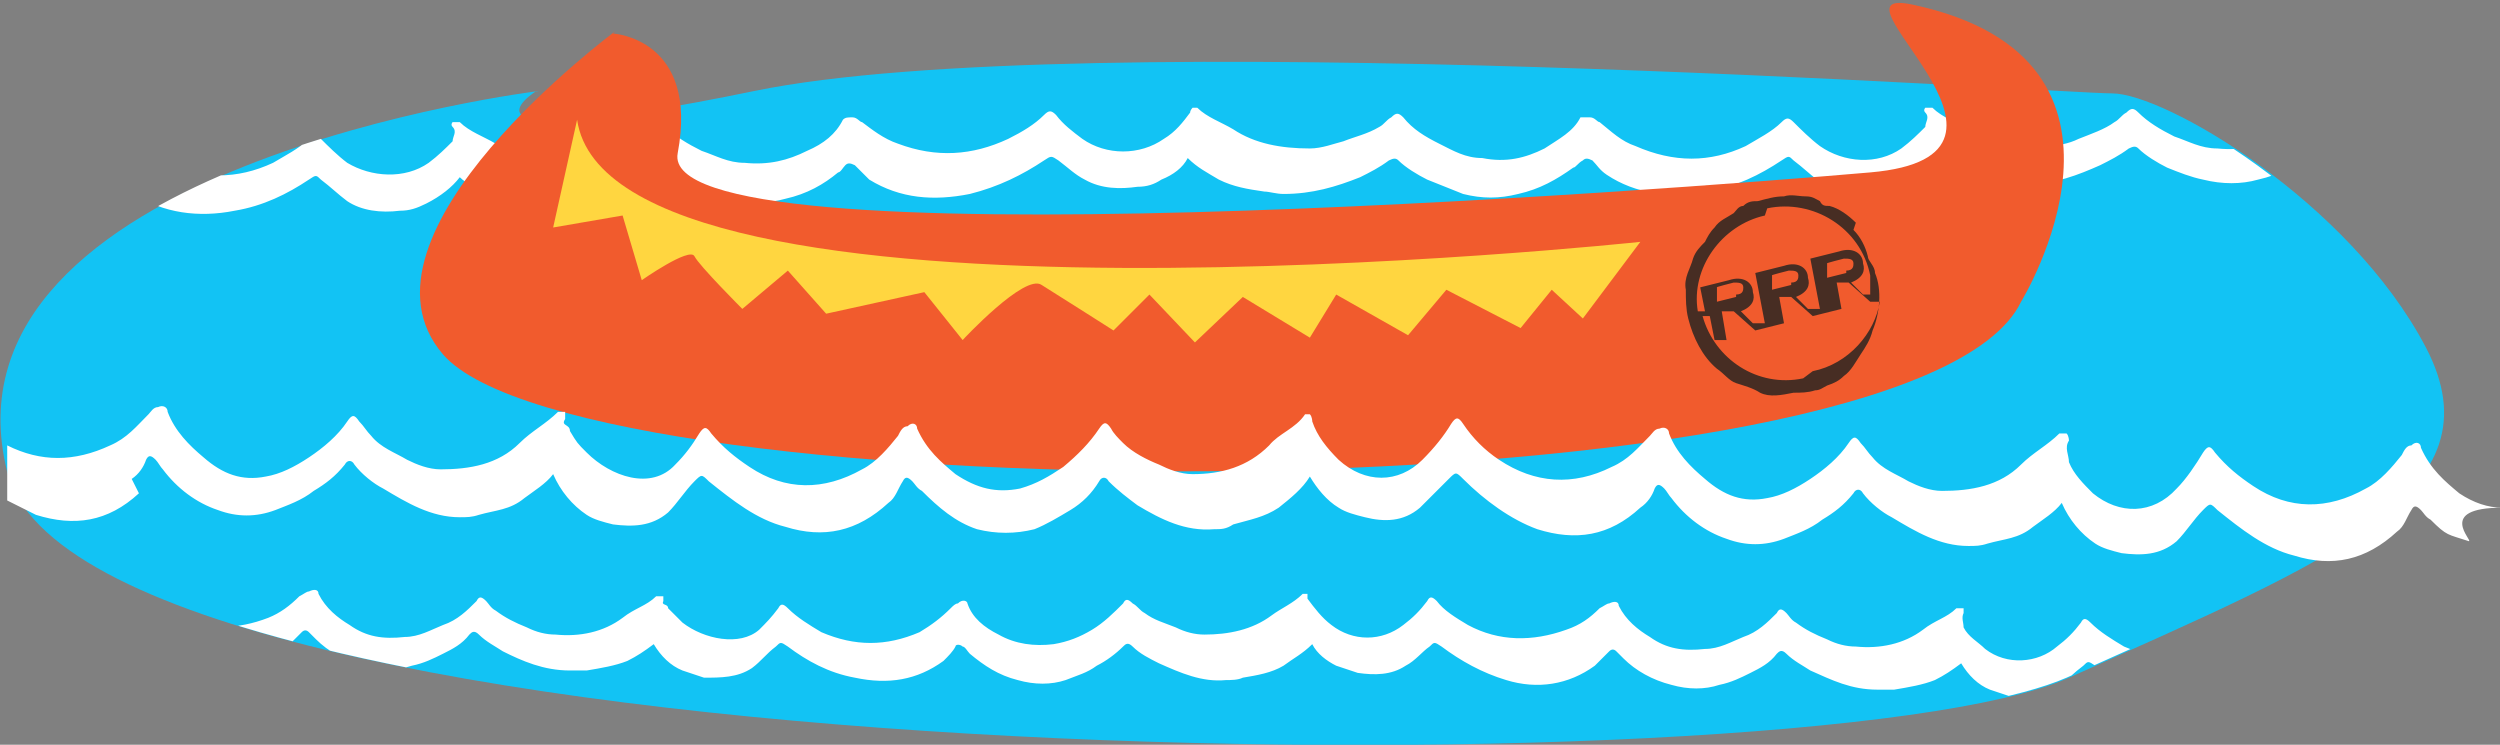
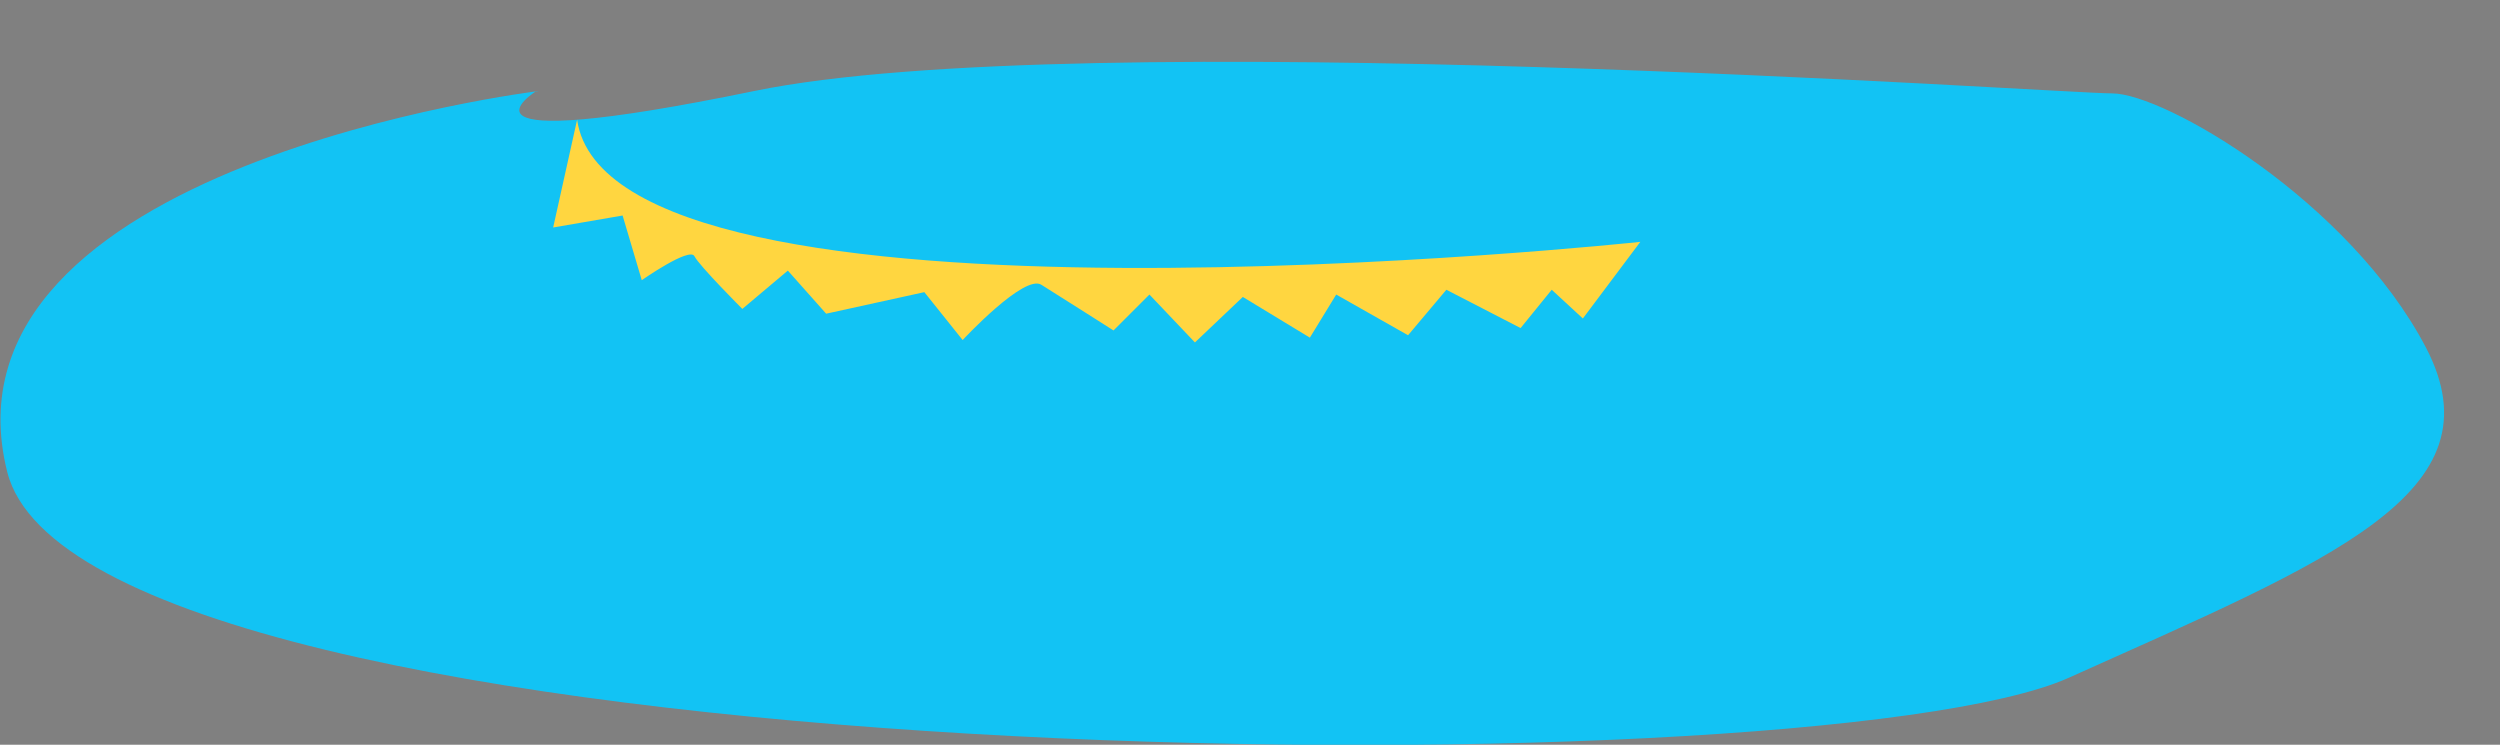
<svg xmlns="http://www.w3.org/2000/svg" id="Layer_1" version="1.1" viewBox="0 0 104.4 31.1">
  <rect x="0" y="0" width="104.4" height="31.1" fill="#808080" stroke="none" />
  <defs>
    <style> .st0 { fill: none; } .st1 { fill: #f15b2d; } .st2 { fill: #472d23; } .st3 { fill: #12c3f4; } .st4 { fill: #fff; } .st5 { clip-path: url(#clippath); } .st6 { fill: #ffd640; } </style>
    <clipPath id="clippath">
-       <path class="st0" d="M31.5,3.8c-13.6,2.8-9.1,0-9.1,0C22.5,3.8.1,6.5,0,17.4v.2c0,.7,0,1.3.3,2.1,2,8.1,31.9,11.4,56.1,11.4h.7c13.6,0,25.3-1.1,29.2-2.8,10.9-4.9,18.1-7.7,14.9-13.8-3.2-6.1-10.9-10.6-13.1-10.6s-20.1-1.3-36.4-1.3-15.7.3-20.2,1.3" />
-     </clipPath>
+       </clipPath>
  </defs>
  <path class="st3" d="M22.5,3.8S-2.9,6.9.3,19.7c3.2,12.8,75.2,13.5,86.1,8.6,10.9-4.9,18.1-7.7,14.9-13.8-3.2-6.1-10.9-10.6-13.1-10.6S45.1,1,31.5,3.8c-13.6,2.8-9.1,0-9.1,0" />
  <g class="st5">
    <path class="st4" d="M4.2,7.8c.1,0,.2-.2.4-.3.1-.1.2-.1.4,0,.2.2.3.4.6.6,1.2.8,2.7,1,4.2.7,1.2-.2,2.2-.7,3.1-1.3.3-.2.3-.2.5,0,.4.3.7.6,1.1.9.6.4,1.4.5,2.2.4.4,0,.7-.1,1.1-.3.6-.3,1.1-.7,1.4-1.1.3.3.8.5,1.2.7.6.3,1.2.3,1.9.4.3,0,.5,0,.8,0,1.2,0,2.2-.4,3.1-.8.4-.2.8-.4,1.2-.7.2-.1.3-.1.4,0,.3.3.8.6,1.2.8.5.2,1,.4,1.5.5.8.2,1.6.2,2.3,0,.9-.2,1.6-.6,2.2-1.1.1,0,.2-.2.3-.3.1-.1.2-.1.4,0,.2.2.4.4.6.6,1.3.8,2.7.9,4.2.6,1.2-.3,2.2-.8,3.1-1.4.3-.2.3-.2.6,0,.4.3.7.6,1.1.8.7.4,1.5.4,2.2.3.4,0,.7-.1,1-.3.5-.2.9-.5,1.1-.9.4.4.8.6,1.3.9.6.3,1.2.4,1.9.5.2,0,.5.1.8.1,1.2,0,2.2-.3,3.2-.7.4-.2.8-.4,1.2-.7.2-.1.3-.1.4,0,.3.3.8.6,1.2.8.5.2,1,.4,1.5.6.8.2,1.5.2,2.3,0,.9-.2,1.6-.6,2.3-1.1.1,0,.2-.2.4-.3.1-.1.2-.1.4,0,.2.2.3.4.6.6,1.2.8,2.7,1,4.2.7,1.2-.2,2.2-.7,3.1-1.3.3-.2.3-.2.5,0,.4.3.7.6,1.1.9.6.4,1.4.5,2.2.4.4,0,.7-.1,1.1-.3.6-.3,1.1-.7,1.4-1.1.4.3.8.5,1.2.7.6.3,1.2.3,1.9.4.3,0,.5,0,.8,0,1.2,0,2.2-.4,3.1-.8.4-.2.8-.4,1.2-.7.2-.1.3-.1.4,0,.3.3.8.6,1.2.8.5.2,1,.4,1.5.5.8.2,1.6.2,2.3,0,.9-.2,1.6-.6,2.2-1.1.1,0,.2-.2.3-.3.1-.1.2-.1.4,0,.2.2.4.4.6.6,1.3.8,2.7.9,4.2.6.4,0,.8-.2,1.2-.4v-1.5c-3,1.2-1.1,1.1-4.2,0-.6-.2-1.1-.6-1.5-.9-.1,0-.2-.2-.4-.2-.2,0-.3,0-.4.1-.3.6-.8,1-1.5,1.3-.8.4-1.6.6-2.6.5-.7,0-1.2-.3-1.8-.5-.6-.3-1.1-.6-1.5-1-.2-.2-.3-.2-.5,0-.2.1-.3.3-.5.4-.4.3-1,.5-1.5.7-.4.2-.9.3-1.4.3-1.2,0-2.3-.1-3.2-.7-.5-.3-1.1-.5-1.5-.9,0,0-.2,0-.3,0,0,0-.1.1,0,.2.2.2,0,.4,0,.6-.3.3-.6.6-1,.9-1,.7-2.4.6-3.4-.1-.4-.3-.8-.7-1.1-1-.2-.2-.3-.2-.5,0-.4.4-1,.7-1.5,1-1.5.7-3,.7-4.6,0-.6-.2-1-.6-1.5-1-.1,0-.2-.2-.4-.2-.2,0-.3,0-.4,0-.3.6-.9.9-1.5,1.3-.8.4-1.6.6-2.6.4-.7,0-1.2-.3-1.8-.6-.6-.3-1.1-.6-1.5-1.1-.2-.2-.3-.2-.5,0-.2.1-.3.3-.5.4-.5.3-1,.4-1.5.6-.4.1-.9.3-1.4.3-1.2,0-2.3-.2-3.2-.8-.5-.3-1.1-.5-1.5-.9,0,0,0,0-.1,0,0,0,0,0-.1,0,0,0-.1.1-.1.2,0,0,0,0,0,0-.3.4-.6.8-1.1,1.1-1,.7-2.4.7-3.4,0-.4-.3-.8-.6-1.1-1-.2-.2-.3-.2-.5,0-.4.4-.9.7-1.5,1-1.5.7-3,.8-4.6.2-.6-.2-1.1-.6-1.5-.9-.1,0-.2-.2-.4-.2-.2,0-.3,0-.4.1-.3.6-.8,1-1.5,1.3-.8.4-1.6.6-2.6.5-.7,0-1.2-.3-1.8-.5-.6-.3-1.1-.6-1.5-1-.2-.2-.3-.2-.5,0-.2.1-.3.3-.5.4-.4.3-1,.5-1.5.7-.4.2-.9.3-1.4.3-1.2,0-2.3-.1-3.2-.7-.5-.3-1.1-.5-1.5-.9,0,0-.2,0-.3,0,0,0-.1.1,0,.2.2.2,0,.4,0,.6-.3.3-.6.6-1,.9-1,.7-2.4.6-3.4,0-.4-.3-.8-.7-1.1-1-.2-.2-.3-.2-.5,0-.4.4-1,.7-1.5,1-1.5.7-3,.7-4.6,0-.6-.2-1-.6-1.5-1-.1,0-.2-.2-.4-.2-.2,0-.3,0-.4.1-.3.6-.9.9-1.5,1.3-.5.3-1.1.4-1.7.5v1.5c.2,0,.4,0,.7,0,.9-.2,1.6-.6,2.3-1.1" />
-     <path class="st4" d="M12,27c.2-.2.4-.4.6-.6.1-.1.2-.1.3,0,0,0,.2.2.3.3.5.5,1.2.9,2,1.1.7.2,1.4.2,2,0,.5-.1.9-.3,1.3-.5.4-.2.8-.4,1.1-.8.1-.1.2-.2.4,0,.3.3.7.5,1,.7.8.4,1.7.8,2.8.8.2,0,.5,0,.7,0,.6-.1,1.2-.2,1.7-.4.4-.2.7-.4,1.1-.7.3.5.7.9,1.2,1.1.3.1.6.2.9.3.7,0,1.4,0,2-.4.4-.3.6-.6,1-.9.2-.2.2-.2.5,0,.8.6,1.7,1.1,2.8,1.3,1.4.3,2.6.1,3.7-.7.2-.2.4-.4.5-.6,0-.1.2-.1.3,0,.1,0,.2.2.3.3.6.5,1.2.9,2,1.1.7.2,1.4.2,2,0,.5-.2.9-.3,1.3-.6.4-.2.8-.5,1.1-.8.1-.1.2-.2.4,0,.3.3.7.5,1.1.7.9.4,1.8.8,2.8.7.2,0,.5,0,.7-.1.6-.1,1.2-.2,1.7-.5.4-.3.8-.5,1.2-.9.2.4.6.7,1,.9.3.1.6.2.9.3.7.1,1.4.1,2-.3.4-.2.7-.6,1-.8.2-.2.2-.2.5,0,.8.6,1.7,1.1,2.7,1.4,1.3.4,2.6.2,3.7-.6.2-.2.4-.4.6-.6.1-.1.2-.1.3,0,0,0,.2.2.3.3.5.5,1.2.9,2,1.1.7.2,1.4.2,2,0,.5-.1.9-.3,1.3-.5.4-.2.8-.4,1.1-.8.1-.1.2-.2.4,0,.3.3.7.5,1,.7.9.4,1.7.8,2.8.8.2,0,.5,0,.7,0,.6-.1,1.2-.2,1.7-.4.4-.2.7-.4,1.1-.7.3.5.7.9,1.2,1.1.3.1.6.2.9.3.7,0,1.4,0,2-.4.3-.3.6-.6,1-.9.2-.2.2-.2.5,0,.8.6,1.7,1.1,2.8,1.3,1.4.3,2.6.1,3.7-.7.2-.2.4-.4.5-.6.1-.1.2-.1.3,0,.1,0,.2.2.3.3,2.5,2.2-.7.4,2,1.1.2,0,.4,0,.6,0v-1.5c-.5,0-1-.2-1.5-.5-.6-.3-1.1-.7-1.4-1.3,0-.1-.2-.2-.4-.1-.1,0-.2.1-.3.2-.4.4-.8.7-1.3,1-1.4.6-2.7.6-4.1,0-.5-.3-1-.6-1.4-1-.2-.2-.3-.2-.4,0-.3.4-.6.7-1,1-.8.7-2.1.8-3,.1-.3-.3-.7-.5-.9-.9,0-.2-.1-.4,0-.6,0,0,0-.1,0-.2,0,0-.2,0-.3,0-.4.4-.9.5-1.4.9-.8.6-1.8.8-2.8.7-.4,0-.8-.1-1.2-.3-.5-.2-.9-.4-1.3-.7-.2-.1-.3-.3-.4-.4-.2-.2-.3-.2-.4,0-.4.4-.8.8-1.4,1-.5.2-1,.5-1.6.5-.9.1-1.6,0-2.3-.5-.5-.3-1-.7-1.3-1.3,0-.2-.2-.2-.4-.1-.1,0-.2.1-.4.2-.4.4-.8.7-1.4.9-1.4.5-2.8.5-4.1-.2-.5-.3-1-.6-1.3-1-.2-.2-.3-.2-.4,0-.3.4-.6.7-1,1-.9.7-2.1.7-3,0-.4-.3-.7-.7-1-1.1,0,0,0,0,0,0,0,0,0-.1,0-.2,0,0,0,0-.1,0,0,0,0,0-.1,0-.4.4-.9.6-1.3.9-.8.6-1.8.8-2.8.8-.4,0-.8-.1-1.2-.3-.5-.2-.9-.3-1.3-.6-.2-.1-.3-.3-.5-.4-.2-.2-.3-.2-.4,0-.4.4-.8.8-1.3,1.1-.5.3-1,.5-1.6.6-.8.1-1.6,0-2.3-.4-.6-.3-1.1-.7-1.3-1.3,0-.1-.2-.2-.4,0-.1,0-.2.1-.3.2-.4.4-.8.7-1.3,1-1.4.6-2.7.6-4.1,0-.5-.3-1-.6-1.4-1-.2-.2-.3-.2-.4,0-.3.4-.5.6-.8.9-.8.7-2.3.4-3.2-.3-.3-.3-.3-.3-.6-.6,0-.2-.3-.1-.2-.3,0,0,0-.1,0-.2,0,0-.2,0-.3,0-.4.4-.9.5-1.4.9-.8.6-1.8.8-2.8.7-.4,0-.8-.1-1.2-.3-.5-.2-.9-.4-1.3-.7-.2-.1-.3-.3-.4-.4-.2-.2-.3-.2-.4,0-.4.4-.8.8-1.4,1-.5.2-1,.5-1.6.5-.9.1-1.6,0-2.3-.5-.5-.3-1-.7-1.3-1.3,0-.2-.2-.2-.4-.1-.1,0-.2.1-.4.2-.4.4-.8.7-1.3.9-1.3.5-2.5.5-3.7,0v1.5c.3.2.7.3,1,.4,1.3.4,2.6.2,3.7-.6" />
+     <path class="st4" d="M12,27c.2-.2.4-.4.6-.6.1-.1.2-.1.3,0,0,0,.2.2.3.3.5.5,1.2.9,2,1.1.7.2,1.4.2,2,0,.5-.1.9-.3,1.3-.5.4-.2.8-.4,1.1-.8.1-.1.2-.2.4,0,.3.3.7.5,1,.7.8.4,1.7.8,2.8.8.2,0,.5,0,.7,0,.6-.1,1.2-.2,1.7-.4.4-.2.7-.4,1.1-.7.3.5.7.9,1.2,1.1.3.1.6.2.9.3.7,0,1.4,0,2-.4.4-.3.6-.6,1-.9.2-.2.2-.2.5,0,.8.6,1.7,1.1,2.8,1.3,1.4.3,2.6.1,3.7-.7.2-.2.4-.4.5-.6,0-.1.2-.1.3,0,.1,0,.2.2.3.3.6.5,1.2.9,2,1.1.7.2,1.4.2,2,0,.5-.2.9-.3,1.3-.6.4-.2.8-.5,1.1-.8.1-.1.2-.2.4,0,.3.3.7.5,1.1.7.9.4,1.8.8,2.8.7.2,0,.5,0,.7-.1.6-.1,1.2-.2,1.7-.5.4-.3.8-.5,1.2-.9.2.4.6.7,1,.9.3.1.6.2.9.3.7.1,1.4.1,2-.3.4-.2.7-.6,1-.8.2-.2.2-.2.5,0,.8.6,1.7,1.1,2.7,1.4,1.3.4,2.6.2,3.7-.6.2-.2.4-.4.6-.6.1-.1.2-.1.3,0,0,0,.2.2.3.3.5.5,1.2.9,2,1.1.7.2,1.4.2,2,0,.5-.1.9-.3,1.3-.5.4-.2.8-.4,1.1-.8.1-.1.2-.2.4,0,.3.3.7.5,1,.7.9.4,1.7.8,2.8.8.2,0,.5,0,.7,0,.6-.1,1.2-.2,1.7-.4.4-.2.7-.4,1.1-.7.3.5.7.9,1.2,1.1.3.1.6.2.9.3.7,0,1.4,0,2-.4.3-.3.6-.6,1-.9.2-.2.2-.2.5,0,.8.6,1.7,1.1,2.8,1.3,1.4.3,2.6.1,3.7-.7.2-.2.4-.4.5-.6.1-.1.2-.1.3,0,.1,0,.2.2.3.3,2.5,2.2-.7.4,2,1.1.2,0,.4,0,.6,0v-1.5c-.5,0-1-.2-1.5-.5-.6-.3-1.1-.7-1.4-1.3,0-.1-.2-.2-.4-.1-.1,0-.2.1-.3.2-.4.4-.8.7-1.3,1-1.4.6-2.7.6-4.1,0-.5-.3-1-.6-1.4-1-.2-.2-.3-.2-.4,0-.3.4-.6.7-1,1-.8.7-2.1.8-3,.1-.3-.3-.7-.5-.9-.9,0-.2-.1-.4,0-.6,0,0,0-.1,0-.2,0,0-.2,0-.3,0-.4.4-.9.5-1.4.9-.8.6-1.8.8-2.8.7-.4,0-.8-.1-1.2-.3-.5-.2-.9-.4-1.3-.7-.2-.1-.3-.3-.4-.4-.2-.2-.3-.2-.4,0-.4.4-.8.8-1.4,1-.5.2-1,.5-1.6.5-.9.1-1.6,0-2.3-.5-.5-.3-1-.7-1.3-1.3,0-.2-.2-.2-.4-.1-.1,0-.2.1-.4.2-.4.4-.8.7-1.4.9-1.4.5-2.8.5-4.1-.2-.5-.3-1-.6-1.3-1-.2-.2-.3-.2-.4,0-.3.4-.6.7-1,1-.9.7-2.1.7-3,0-.4-.3-.7-.7-1-1.1,0,0,0,0,0,0,0,0,0-.1,0-.2,0,0,0,0-.1,0,0,0,0,0-.1,0-.4.4-.9.6-1.3.9-.8.6-1.8.8-2.8.8-.4,0-.8-.1-1.2-.3-.5-.2-.9-.3-1.3-.6-.2-.1-.3-.3-.5-.4-.2-.2-.3-.2-.4,0-.4.4-.8.8-1.3,1.1-.5.3-1,.5-1.6.6-.8.1-1.6,0-2.3-.4-.6-.3-1.1-.7-1.3-1.3,0-.1-.2-.2-.4,0-.1,0-.2.1-.3.2-.4.4-.8.7-1.3,1-1.4.6-2.7.6-4.1,0-.5-.3-1-.6-1.4-1-.2-.2-.3-.2-.4,0-.3.4-.5.6-.8.9-.8.7-2.3.4-3.2-.3-.3-.3-.3-.3-.6-.6,0-.2-.3-.1-.2-.3,0,0,0-.1,0-.2,0,0-.2,0-.3,0-.4.4-.9.5-1.4.9-.8.6-1.8.8-2.8.7-.4,0-.8-.1-1.2-.3-.5-.2-.9-.4-1.3-.7-.2-.1-.3-.3-.4-.4-.2-.2-.3-.2-.4,0-.4.4-.8.8-1.4,1-.5.2-1,.5-1.6.5-.9.1-1.6,0-2.3-.5-.5-.3-1-.7-1.3-1.3,0-.2-.2-.2-.4-.1-.1,0-.2.1-.4.2-.4.4-.8.7-1.3.9-1.3.5-2.5.5-3.7,0c.3.2.7.3,1,.4,1.3.4,2.6.2,3.7-.6" />
  </g>
  <g>
-     <path class="st1" d="M25.7,1.3s-11.5,8.5-7.2,13.5c5.8,6.7,61.5,7,65.9-2.2,0,0,6.2-10.1-4.5-12.4-4.1-.9,6.3,6.3-1.8,7-8.1.7-50.7,4-49.8-.8.9-4.8-2.7-5-2.7-5" />
-     <path class="st2" d="M75.3,15.8c-1.9.4-3.7-.8-4.2-2.6h.3c0,0,.2,1,.2,1h.5c0,0-.2-1.2-.2-1.2h.5c0,0,.9.8.9.8h0s1.2-.3,1.2-.3l-.2-1.1h.5c0,0,.9.8.9.8l1.2-.3-.2-1.1h.5c0,0,.9.8.9.8h.4c-.2,1.3-1.3,2.6-2.8,2.9M72.5,12.4l-.8.2v-.6c-.1,0,.7-.2.7-.2.2,0,.4,0,.4.2,0,.1,0,.3-.3.3M74.8,11.9l-.8.2v-.6c-.1,0,.7-.2.7-.2.2,0,.4,0,.4.2,0,.1,0,.3-.3.3M77.1,11.4l-.8.2v-.6c-.1,0,.7-.2.7-.2.2,0,.4,0,.4.2,0,.1,0,.3-.3.3M73.8,8.7c1.9-.4,3.9.8,4.3,2.8,0,.3,0,.6,0,.8h-.3c0,0-.5-.5-.5-.5.5-.2.6-.5.5-.8,0-.4-.4-.7-1-.5l-1.2.3.4,2.1h-.5c0,0-.5-.5-.5-.5.5-.2.6-.5.5-.8,0-.4-.4-.7-1-.5l-1.2.3.4,2.1h-.5c0,0-.5-.5-.5-.5.5-.2.6-.5.5-.8,0-.4-.4-.7-1-.5l-1.2.3.2,1h-.3c-.3-1.8,1-3.6,2.8-4M77.5,9.3c-.3-.3-.7-.6-1.1-.7-.2,0-.3,0-.4-.2-.2-.1-.3-.2-.6-.2-.3,0-.6-.1-.9,0-.4,0-.7.1-1.1.2-.2,0-.4,0-.6.2-.2,0-.3.2-.4.3-.3.2-.6.3-.8.6-.2.2-.3.4-.4.6-.2.2-.4.4-.5.7-.1.4-.4.8-.3,1.3,0,.4,0,.8.1,1.2.2.8.6,1.6,1.2,2.1.3.2.5.5.8.6.3.1.7.2,1,.4.4.2.9.1,1.4,0,.3,0,.6,0,.9-.1.2,0,.3-.1.5-.2.3-.1.5-.2.7-.4.3-.2.5-.6.7-.9.2-.3.4-.6.5-1,.3-.7.4-1.7.1-2.4,0-.3-.3-.5-.3-.7-.1-.4-.3-.8-.6-1.1" />
    <path class="st6" d="M24.1,5l-1,4.5,2.9-.5.8,2.7s2-1.4,2.2-1c.2.4,2,2.2,2,2.2l1.9-1.6,1.6,1.8,4.1-.9,1.6,2s2.6-2.8,3.3-2.3c.8.5,3,1.9,3,1.9l1.5-1.5,1.9,2,2-1.9,2.8,1.7,1.1-1.8,3,1.7,1.6-1.9,3.1,1.6,1.3-1.6,1.3,1.2,2.4-3.2S25.5,14.7,24.1,5" />
-     <path class="st4" d="M5.5,20c.3-.2.5-.5.6-.8.1-.2.2-.2.4,0,.1.1.2.3.3.4.6.8,1.4,1.4,2.3,1.7.8.3,1.6.3,2.4,0,.5-.2,1.1-.4,1.6-.8.5-.3.9-.6,1.3-1.1.1-.2.3-.2.4,0,.3.4.8.8,1.2,1,1,.6,2,1.2,3.2,1.2.3,0,.5,0,.8-.1.7-.2,1.3-.2,1.9-.7.4-.3.9-.6,1.2-1,.3.7.8,1.3,1.4,1.7.3.2.7.3,1.1.4.8.1,1.6.1,2.3-.5.4-.4.7-.9,1.1-1.3.3-.3.3-.3.6,0,1,.8,2,1.6,3.2,1.9,1.6.5,3,.2,4.3-1,.3-.2.4-.6.6-.9.1-.2.2-.2.4,0,.1.1.2.3.4.4.7.7,1.4,1.3,2.3,1.6.8.2,1.6.2,2.4,0,.5-.2,1-.5,1.5-.8.5-.3.9-.7,1.2-1.2.1-.2.3-.2.4,0,.4.4.8.7,1.2,1,1,.6,2,1.1,3.2,1,.3,0,.5,0,.8-.2.7-.2,1.3-.3,1.9-.7.5-.4,1-.8,1.3-1.3.3.5.7,1,1.2,1.3.3.2.7.3,1.1.4.8.2,1.6.2,2.3-.4.4-.4.8-.8,1.2-1.2.3-.3.3-.3.6,0,.9.9,2,1.7,3.1,2.1,1.6.5,3,.3,4.3-.9.3-.2.5-.5.6-.8.1-.2.2-.2.4,0,.1.1.2.3.3.4.6.8,1.4,1.4,2.3,1.7.8.3,1.6.3,2.4,0,.5-.2,1.1-.4,1.6-.8.5-.3.9-.6,1.3-1.1.1-.2.3-.2.4,0,.3.4.8.8,1.2,1,1,.6,2,1.2,3.2,1.2.3,0,.5,0,.8-.1.7-.2,1.3-.2,1.9-.7.4-.3.9-.6,1.2-1,.3.7.8,1.3,1.4,1.7.3.2.7.3,1.1.4.8.1,1.6.1,2.3-.5.4-.4.7-.9,1.1-1.3.3-.3.3-.3.6,0,1,.8,2,1.6,3.2,1.9,1.6.5,3,.2,4.3-1,.3-.2.4-.6.6-.9.1-.2.2-.2.4,0,.1.1.2.3.4.4.7.7.7.6,1.6.9.2,0-1.4-1.4,1.4-1.4h0c-.6,0-1.2-.2-1.8-.6-.6-.5-1.2-1-1.6-1.9,0-.2-.2-.3-.4-.1-.2,0-.3.2-.4.4-.4.5-.9,1.1-1.5,1.4-1.6.9-3.2.9-4.7-.1-.6-.4-1.1-.8-1.6-1.4-.2-.3-.3-.3-.5,0-.3.5-.7,1.1-1.1,1.5-1,1.1-2.4,1.1-3.5.2-.4-.4-.8-.8-1-1.3,0-.3-.2-.6,0-.9,0,0,0-.2-.1-.3-.1,0-.2,0-.3,0-.5.5-1.1.8-1.6,1.3-.9.9-2.1,1.1-3.3,1.1-.5,0-1-.2-1.4-.4-.5-.3-1.1-.5-1.5-1-.2-.2-.3-.4-.5-.6-.2-.3-.3-.3-.5,0-.4.6-1,1.1-1.6,1.5-.6.4-1.2.7-1.8.8-1,.2-1.8-.1-2.6-.8-.6-.5-1.2-1.1-1.5-1.9,0-.2-.2-.3-.4-.2-.2,0-.3.2-.4.3-.5.5-.9,1-1.6,1.3-1.6.8-3.2.7-4.7-.3-.6-.4-1.1-.9-1.5-1.5-.2-.3-.3-.3-.5,0-.3.5-.7,1-1.2,1.5-1,1-2.4,1-3.5,0-.5-.5-.9-1-1.1-1.6,0,0,0,0,0,0,0,0,0-.2-.1-.3,0,0,0,0-.1,0,0,0-.1,0-.1,0-.4.6-1.1.8-1.5,1.3-.9.9-2,1.2-3.2,1.2-.5,0-1-.2-1.4-.4-.5-.2-1.1-.5-1.5-.9-.2-.2-.4-.4-.5-.6-.2-.3-.3-.3-.5,0-.4.6-.9,1.1-1.5,1.6-.6.4-1.1.7-1.8.9-1,.2-1.8,0-2.7-.6-.6-.5-1.2-1-1.6-1.9,0-.2-.2-.3-.4-.1-.2,0-.3.2-.4.4-.4.5-.9,1.1-1.5,1.4-1.6.9-3.2.9-4.7-.1-.6-.4-1.1-.8-1.6-1.4-.2-.3-.3-.3-.5,0-.3.5-.6.9-1,1.3-1,1.1-2.7.5-3.7-.5-.4-.4-.4-.4-.7-.9,0-.3-.4-.2-.2-.5,0,0,0-.2,0-.3-.1,0-.2,0-.3,0-.5.5-1.1.8-1.6,1.3-.9.9-2.1,1.1-3.3,1.1-.5,0-1-.2-1.4-.4-.5-.3-1.1-.5-1.5-1-.2-.2-.3-.4-.5-.6-.2-.3-.3-.3-.5,0-.4.6-1,1.1-1.6,1.5-.6.4-1.2.7-1.8.8-1,.2-1.8-.1-2.6-.8-.6-.5-1.2-1.1-1.5-1.9,0-.2-.2-.3-.4-.2-.2,0-.3.2-.4.3-.5.5-.9,1-1.6,1.3-1.5.7-2.9.7-4.3,0v2.3c.4.2.8.4,1.2.6,1.6.5,3,.3,4.3-.9" />
  </g>
</svg>